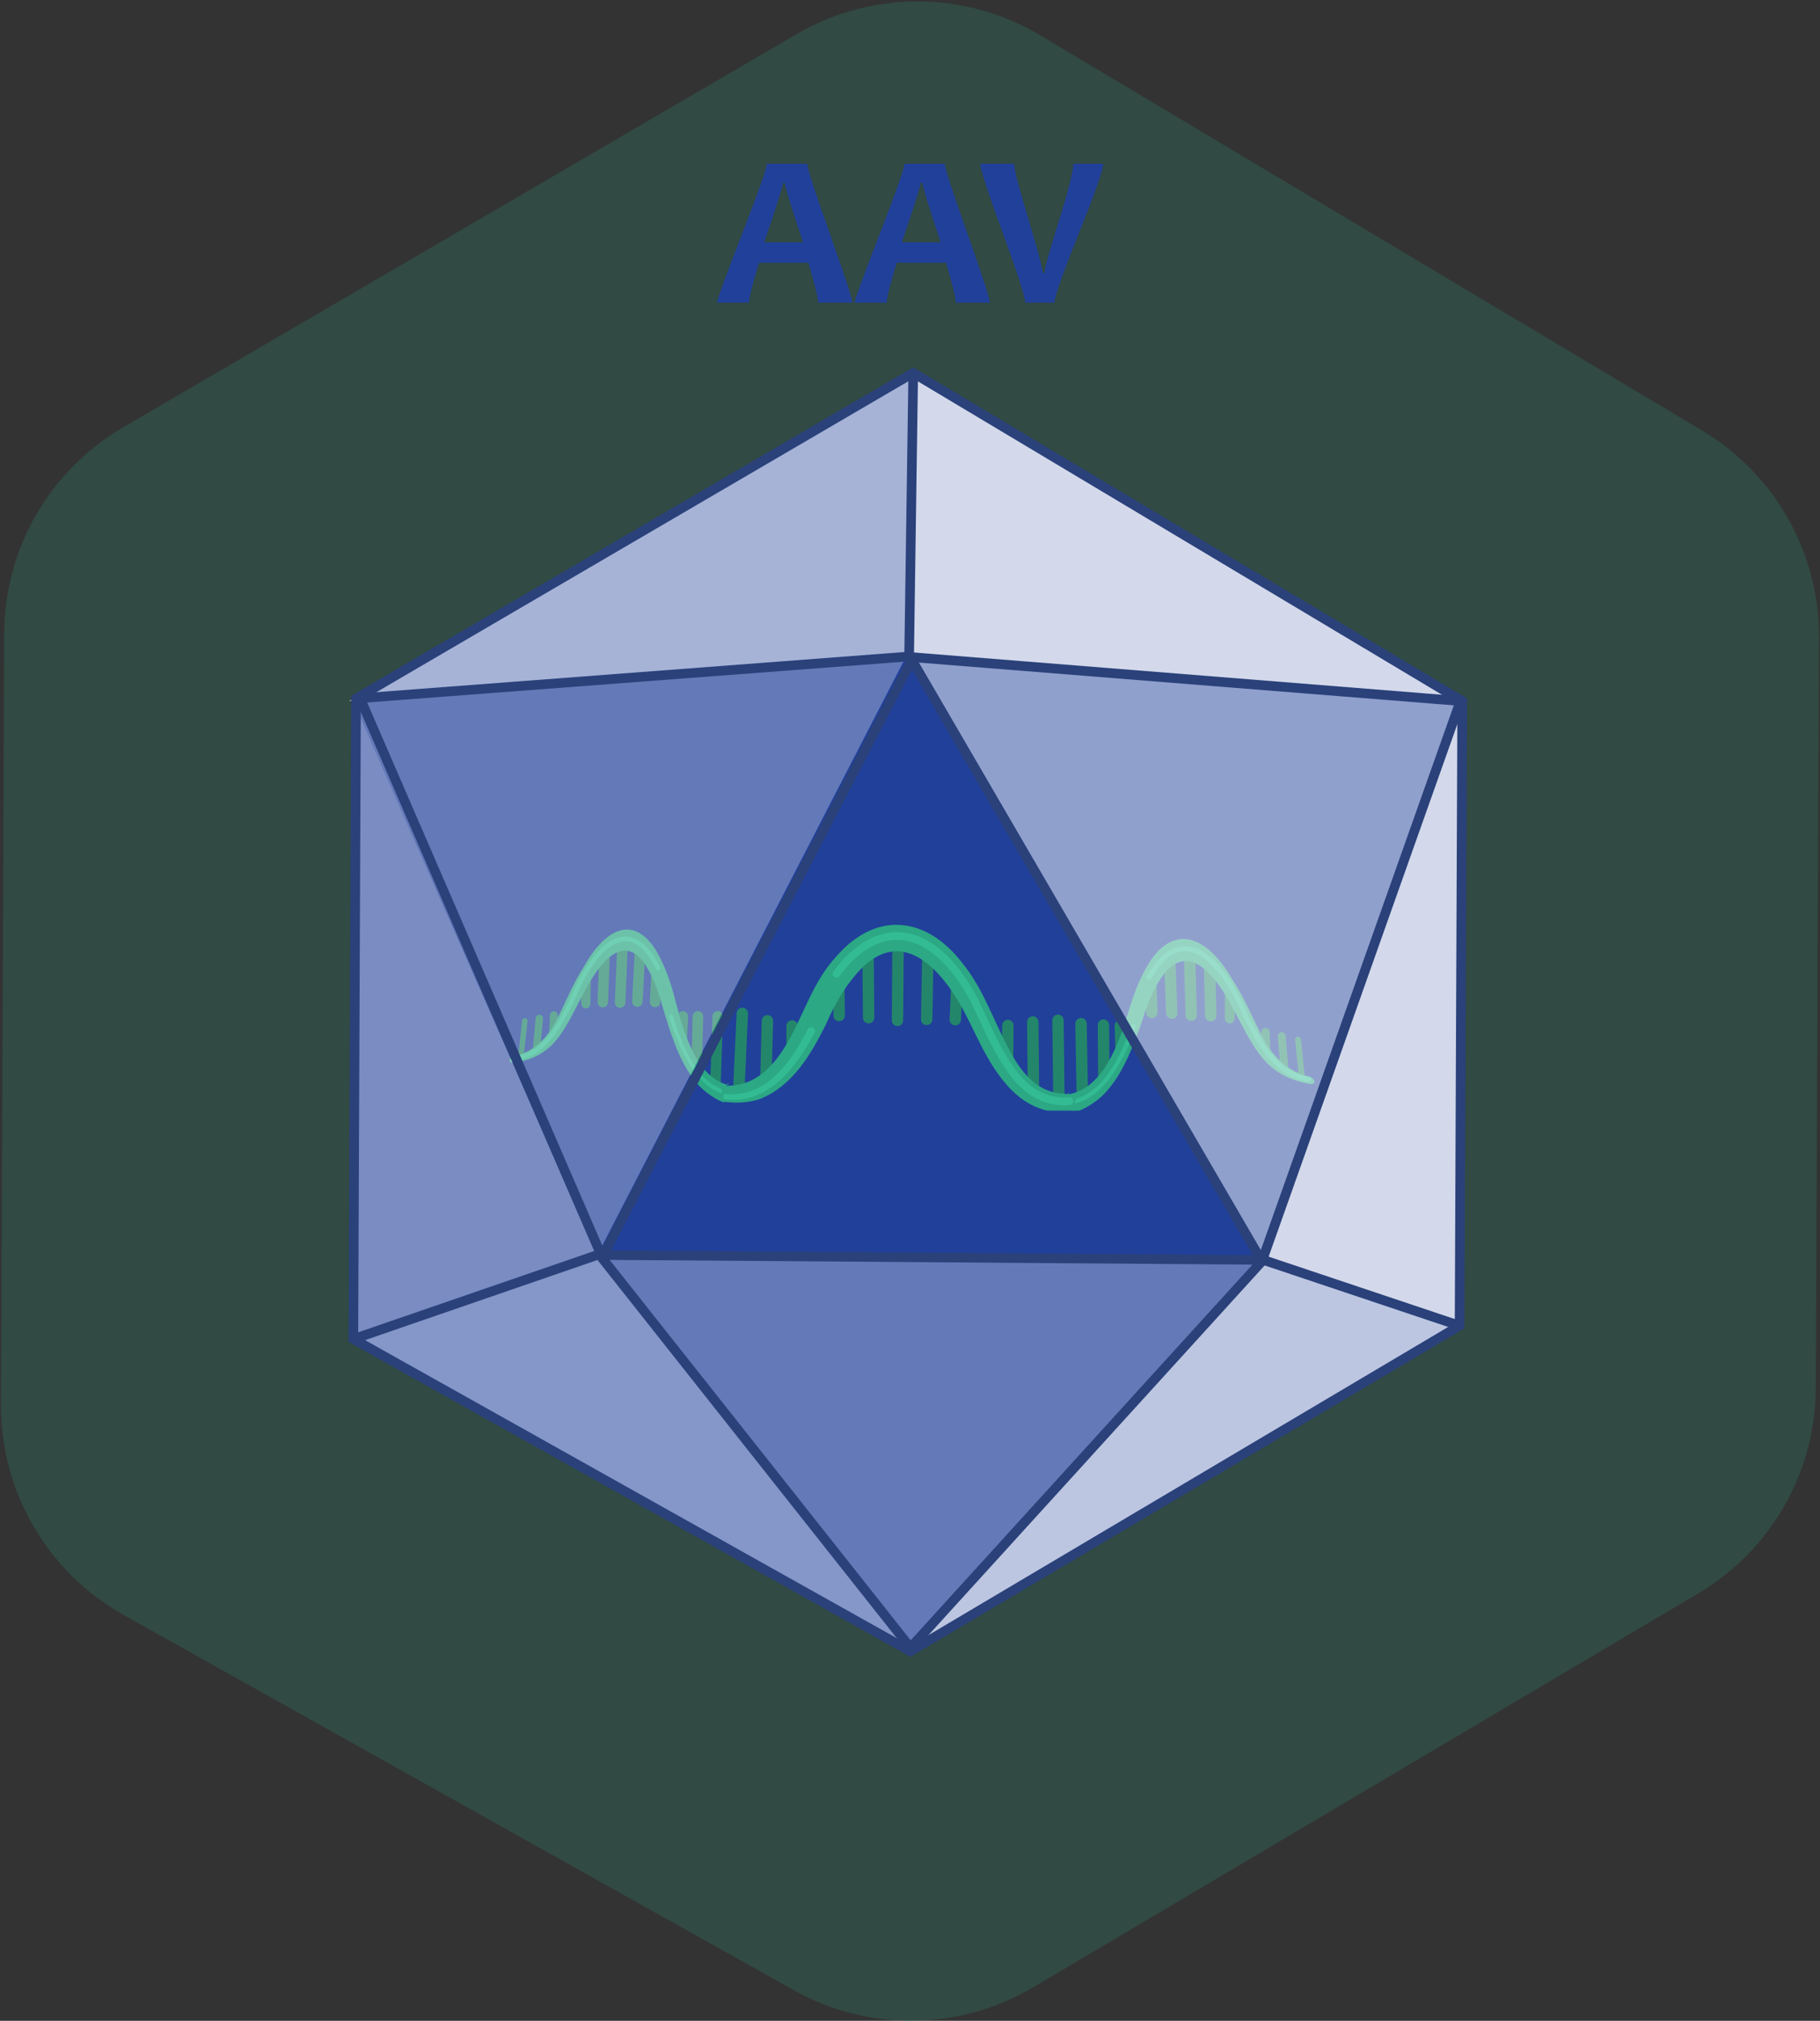
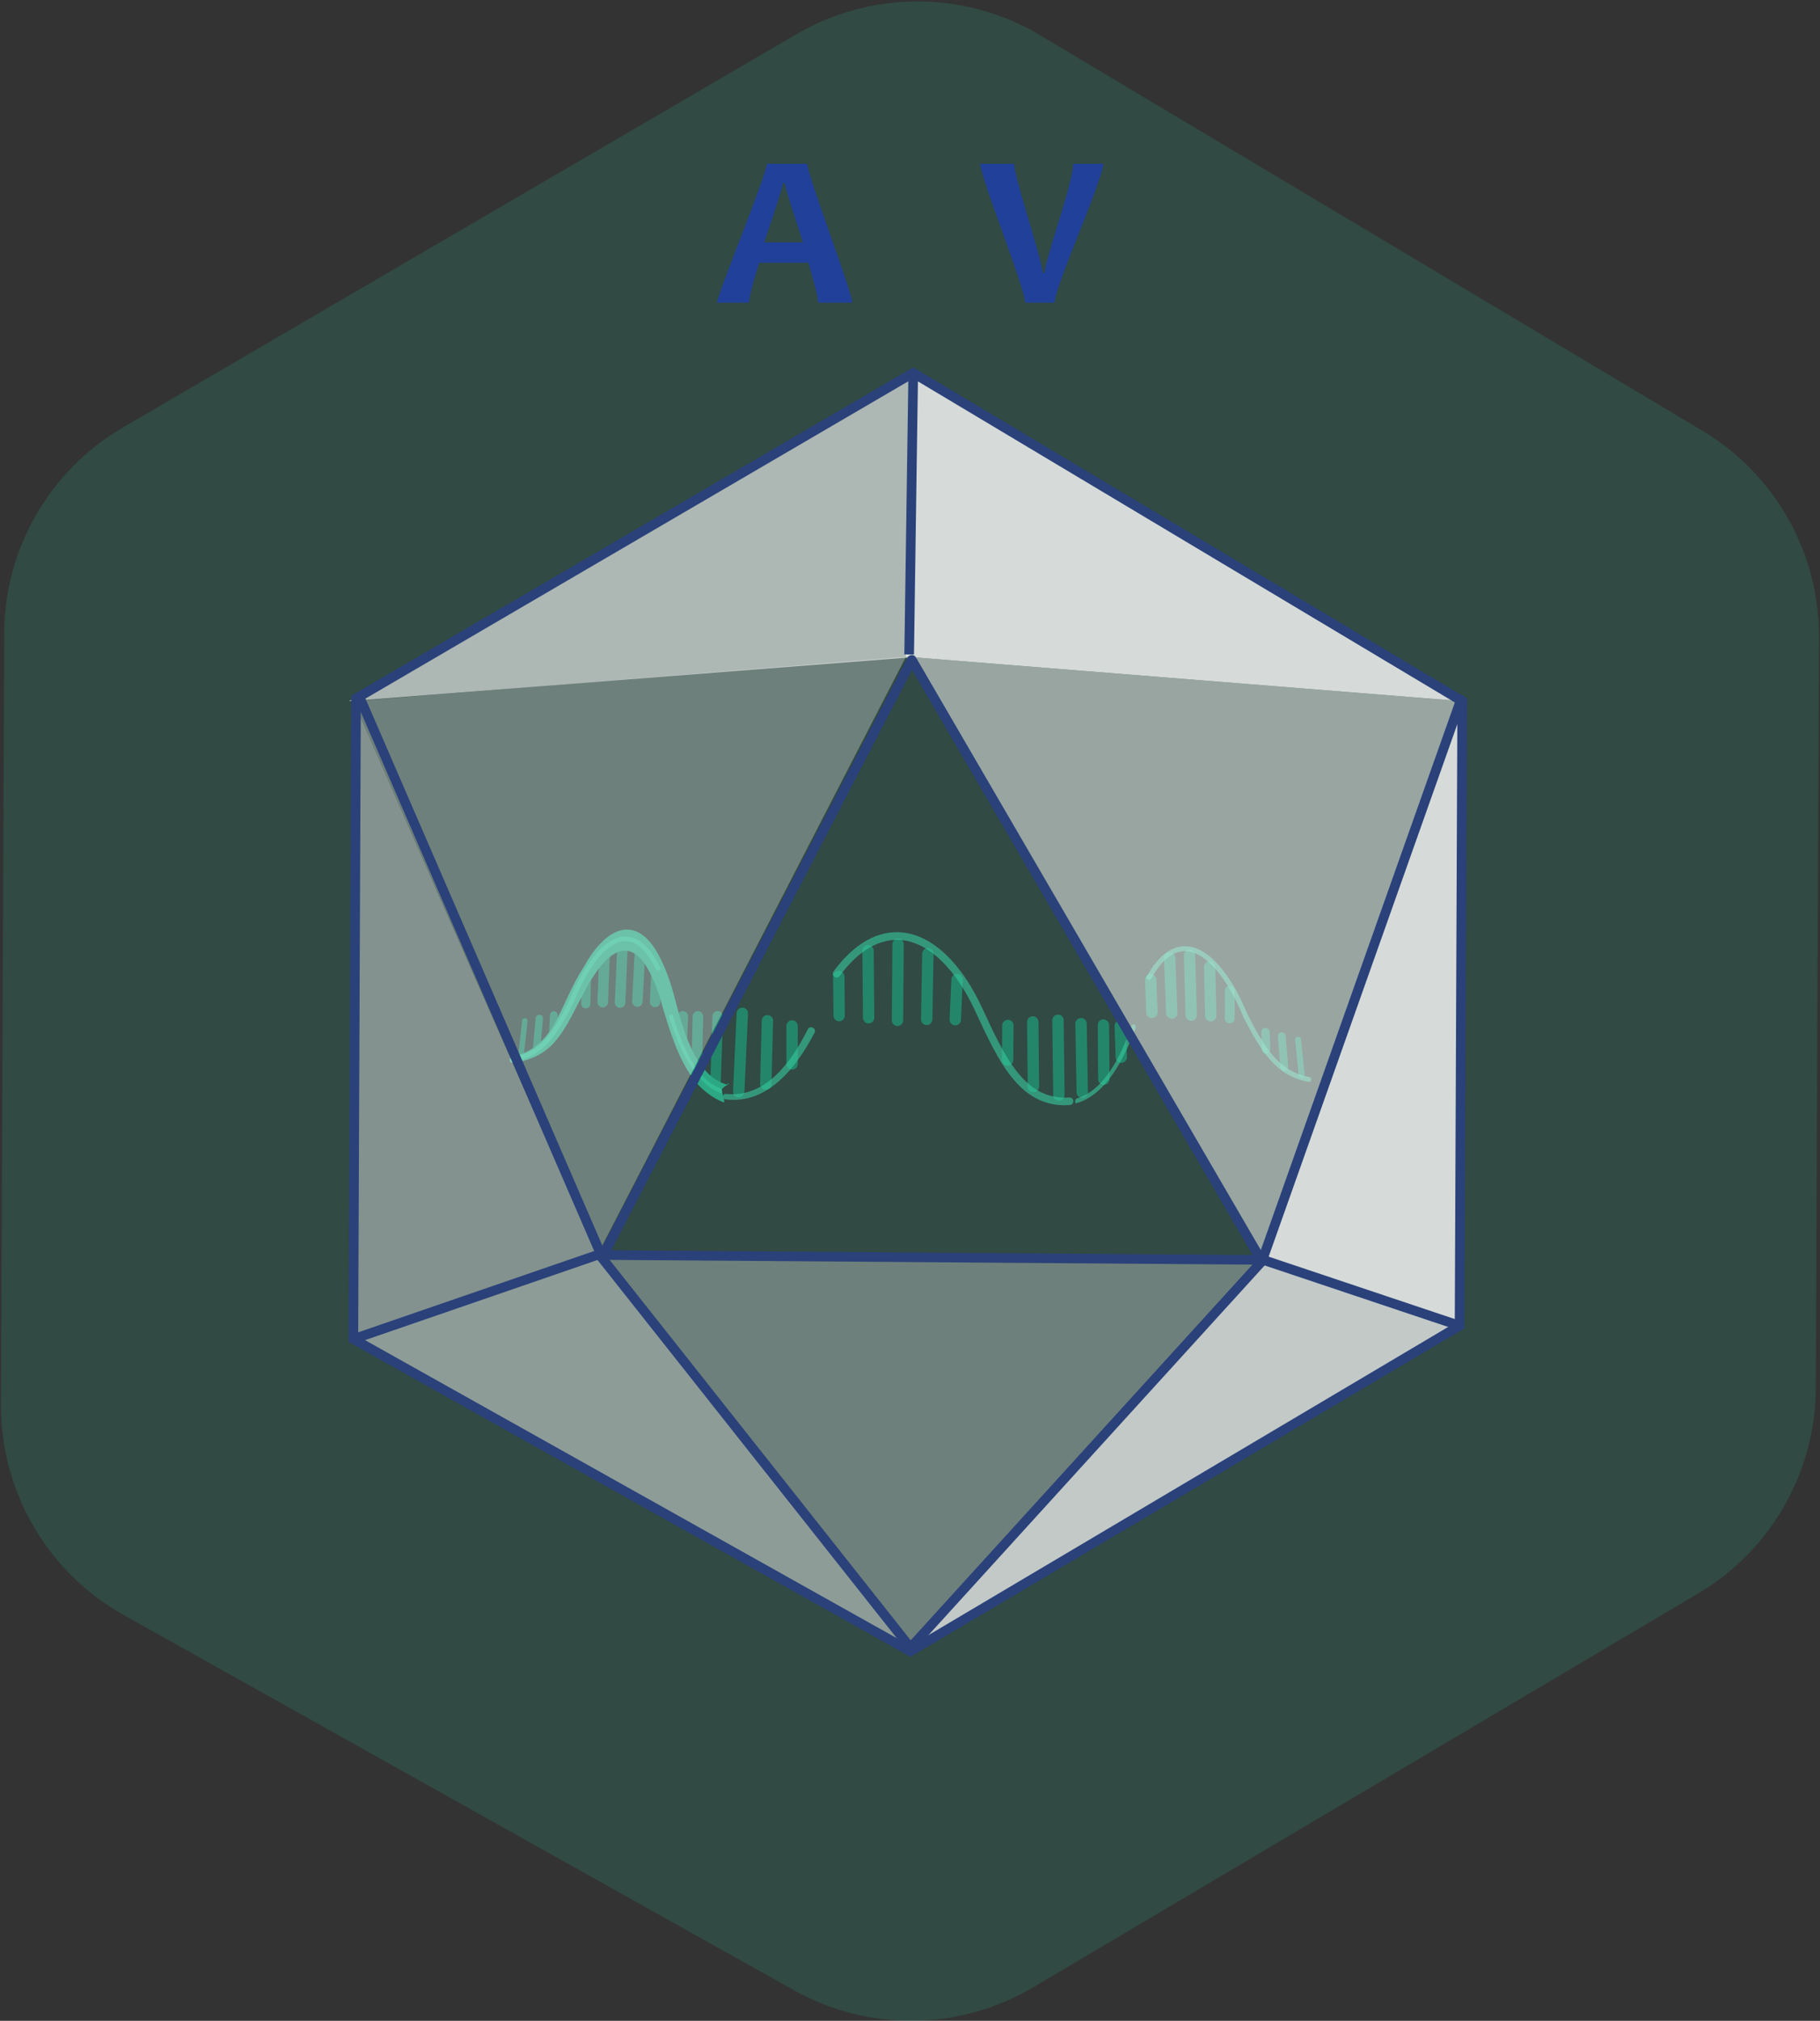
<svg xmlns="http://www.w3.org/2000/svg" width="408" height="453" viewBox="0 0 408 453" fill="none">
  <rect x="0" y="0" width="408" height="453" fill="#333333" stroke="none" />
  <path opacity="0.2" d="M233.191 7.912L381.609 96.533C397.91 106.271 407.873 123.895 407.783 142.89L407.061 311.19C406.985 330.094 396.976 347.553 380.721 357.186L231.596 445.505C215.115 455.258 194.691 455.514 177.984 446.152L27.7 362.017C10.663 352.475 0.142 334.444 0.217 314.922L0.94 141.971C1.015 122.947 11.144 105.398 27.58 95.81L178.586 7.641C195.489 -2.217 216.41 -2.112 233.207 7.912H233.191Z" fill="#2CA884" />
  <g clip-path="url(#clip0_93_1110)">
-     <path d="M204.704 83.597L327.799 157.186L327.197 297.184L204.102 370.181L79.211 300.177L79.813 156.583L204.704 83.597Z" fill="#21409A" />
    <g clip-path="url(#clip1_93_1110)">
      <path d="M165.598 245.985C165.598 245.985 165.554 245.985 165.543 245.985C164.842 245.952 164.295 245.349 164.328 244.647L165.138 227.108C165.171 226.406 165.762 225.858 166.474 225.891C167.174 225.924 167.722 226.527 167.689 227.228L166.879 244.768C166.846 245.448 166.287 245.985 165.609 245.985H165.598Z" fill="#23866A" />
      <path d="M171.661 244.307C171.661 244.307 171.639 244.307 171.628 244.307C170.928 244.286 170.369 243.705 170.391 242.992L170.764 228.785C170.785 228.083 171.409 227.502 172.077 227.546C172.778 227.568 173.336 228.149 173.315 228.862L172.942 243.069C172.92 243.759 172.351 244.307 171.672 244.307H171.661Z" fill="#23866A" />
      <path d="M177.574 239.769C176.873 239.769 176.293 239.199 176.293 238.486V229.991C176.293 229.289 176.862 228.708 177.563 228.708C178.264 228.708 178.844 229.278 178.844 229.991V238.486C178.844 239.188 178.275 239.769 177.574 239.769Z" fill="#23866A" />
      <path d="M201.19 230.012C200.489 230.012 199.92 229.431 199.92 228.73L200.051 211.651C200.051 210.949 200.632 210.379 201.332 210.379C202.033 210.379 202.602 210.96 202.602 211.661L202.471 228.741C202.471 229.442 201.891 230.012 201.19 230.012Z" fill="#23866A" />
      <path d="M194.731 229.42C194.03 229.42 193.461 228.861 193.45 228.159L193.318 213.141C193.318 212.44 193.877 211.859 194.577 211.848H194.588C195.289 211.848 195.858 212.407 195.869 213.108L196.001 228.127C196.001 228.828 195.442 229.409 194.742 229.42H194.731Z" fill="#23866A" />
      <path d="M188.128 228.938C187.428 228.938 186.858 228.379 186.847 227.677L186.76 218.929C186.76 218.228 187.318 217.647 188.019 217.636C188.72 217.658 189.3 218.195 189.311 218.896L189.398 227.644C189.398 228.346 188.84 228.927 188.139 228.938H188.128Z" fill="#23866A" />
      <path d="M207.737 229.794C207.737 229.794 207.726 229.794 207.716 229.794C207.015 229.783 206.446 229.202 206.467 228.489L206.73 213.8C206.741 213.098 207.3 212.517 208.033 212.55C208.734 212.561 209.303 213.142 209.281 213.855L209.018 228.544C209.007 229.246 208.438 229.794 207.737 229.794Z" fill="#23866A" />
      <path d="M214.143 229.859C214.143 229.859 214.099 229.859 214.088 229.859C213.387 229.826 212.84 229.234 212.872 228.522L213.278 219.522C213.31 218.82 213.902 218.261 214.613 218.305C215.314 218.338 215.861 218.93 215.829 219.643L215.424 228.643C215.391 229.333 214.832 229.859 214.153 229.859H214.143Z" fill="#23866A" />
      <path d="M237.387 246.752C236.687 246.752 236.117 246.193 236.106 245.491L235.898 228.741C235.898 228.04 236.457 227.459 237.158 227.448C237.869 227.404 238.439 228.007 238.449 228.708L238.657 245.458C238.657 246.16 238.099 246.741 237.398 246.752H237.387Z" fill="#23866A" />
      <path d="M231.671 244.844C230.971 244.844 230.401 244.285 230.39 243.583L230.248 229.113C230.248 228.412 230.806 227.831 231.507 227.82C232.175 227.787 232.788 228.379 232.799 229.08L232.941 243.55C232.941 244.252 232.383 244.833 231.682 244.844H231.671Z" fill="#23866A" />
      <path d="M225.879 238.891C225.179 238.891 224.609 238.31 224.609 237.609L224.664 229.859C224.664 229.157 225.255 228.631 225.945 228.587C226.646 228.587 227.215 229.168 227.215 229.869L227.16 237.62C227.16 238.321 226.58 238.891 225.879 238.891Z" fill="#23866A" />
-       <path d="M162.541 243.386C169.592 243.562 173.654 238.804 176.851 233.159C180.388 226.877 182.435 219.818 187.482 214.413C196.307 204.218 207.485 205.326 215.577 215.685C220.35 221.495 222.507 228.258 225.868 234.617C233.675 250.15 241.218 242.323 241.788 247.267C241.798 248.341 240.966 249.229 239.915 249.306C237.353 249.503 234.561 249.196 232.054 248.067C229.525 246.96 227.412 245.162 225.726 243.244C220.722 237.532 218.609 230.911 214.974 224.674C209.38 215.279 200.949 207.869 191.938 218.381C189.07 221.67 186.935 225.551 185.172 229.596C181.888 236.195 177.672 243.551 170.205 246.412C167.425 247.3 164.873 247.278 162.377 247.004C161.381 246.894 160.669 245.995 160.779 245.009C160.877 244.088 161.655 243.419 162.541 243.397V243.386Z" fill="#2CA884" />
      <path opacity="0.6" d="M238.71 247.772C228.407 247.772 223.743 237.708 218.816 227.075C214.415 217.341 208.349 211.388 202.185 210.741C197.313 210.237 192.485 213.011 188.226 218.788C187.952 219.171 187.416 219.248 187.032 218.963C186.649 218.689 186.573 218.152 186.857 217.768C191.499 211.476 196.853 208.45 202.361 209.031C209.149 209.744 215.707 216.058 220.36 226.352C225.418 237.259 229.787 246.686 239.706 246.018C240.166 245.996 240.582 246.336 240.615 246.807C240.648 247.278 240.297 247.684 239.827 247.717C239.443 247.739 239.071 247.761 238.71 247.761V247.772Z" fill="#37C99E" />
      <path opacity="0.6" d="M182.589 231.525C178.658 239.056 172.22 247.65 162.618 246.445C161.83 246.368 161.907 245.173 162.717 245.217C171.782 246.16 177.454 237.927 181.1 230.725C181.625 229.738 183.136 230.538 182.6 231.536L182.589 231.525Z" fill="#37C99E" />
      <path d="M242.619 246.116C241.93 246.116 241.36 245.557 241.338 244.866L241.065 229.508C241.054 228.806 241.612 228.225 242.313 228.203C243.013 228.16 243.594 228.752 243.616 229.453L243.889 244.811C243.9 245.513 243.342 246.094 242.641 246.116C242.641 246.116 242.63 246.116 242.619 246.116Z" fill="#23866A" />
      <path d="M247.458 243.189C246.758 243.189 246.188 242.619 246.177 241.918L246.09 229.783C246.09 229.081 246.648 228.5 247.36 228.5C248.017 228.511 248.641 229.059 248.641 229.772L248.728 241.907C248.728 242.608 248.17 243.189 247.458 243.189Z" fill="#23866A" />
      <path d="M251.357 238.256C250.667 238.256 250.109 237.708 250.087 237.017L249.868 229.98C249.846 229.278 250.404 228.686 251.105 228.664C251.784 228.664 252.397 229.201 252.419 229.903L252.638 236.941C252.66 237.642 252.101 238.234 251.401 238.256C251.39 238.256 251.379 238.256 251.357 238.256Z" fill="#23866A" />
      <path d="M267.035 228.85C266.346 228.85 265.776 228.302 265.765 227.611L265.393 214.172C265.371 213.47 265.93 212.878 266.63 212.856C267.364 212.834 267.922 213.393 267.944 214.095L268.316 227.534C268.338 228.236 267.78 228.828 267.079 228.85C267.068 228.85 267.057 228.85 267.046 228.85H267.035Z" fill="#23866A" />
      <path d="M262.678 228.379C261.999 228.379 261.43 227.842 261.408 227.151L260.926 214.841C260.905 214.139 261.452 213.536 262.153 213.514C262.831 213.492 263.445 214.04 263.477 214.742L263.959 227.053C263.981 227.754 263.434 228.357 262.733 228.379C262.722 228.379 262.7 228.379 262.678 228.379Z" fill="#23866A" />
      <path d="M258.222 228.236C257.543 228.236 256.974 227.699 256.952 227.008L256.678 219.675C256.656 218.973 257.204 218.381 257.905 218.348C258.605 218.326 259.197 218.874 259.229 219.576L259.503 226.91C259.525 227.611 258.978 228.203 258.277 228.236C258.266 228.236 258.244 228.236 258.233 228.236H258.222Z" fill="#23866A" />
      <path d="M271.415 228.983C270.725 228.983 270.155 228.434 270.145 227.733L269.893 216.804C269.882 216.102 270.44 215.51 271.141 215.499C271.141 215.499 271.163 215.499 271.174 215.499C271.863 215.499 272.433 216.047 272.444 216.749L272.696 227.678C272.707 228.38 272.148 228.972 271.447 228.983C271.447 228.983 271.426 228.983 271.415 228.983Z" fill="#23866A" />
      <path d="M275.684 229.409C275.071 229.409 274.578 228.916 274.578 228.302V222.098C274.567 221.484 275.06 220.99 275.673 220.979C276.286 220.979 276.779 221.473 276.779 222.087V228.291C276.79 228.905 276.297 229.398 275.684 229.409Z" fill="#23866A" />
      <path d="M291.791 241.61C291.452 241.61 291.167 241.358 291.134 241.007L290.335 233.147C290.302 232.786 290.565 232.457 290.926 232.413C291.287 232.369 291.616 232.643 291.66 233.005L292.459 240.865C292.492 241.226 292.229 241.555 291.868 241.599C291.846 241.599 291.824 241.599 291.802 241.599L291.791 241.61Z" fill="#23866A" />
      <path d="M287.904 240.043C287.444 240.043 287.061 239.692 287.017 239.22L286.459 232.358C286.415 231.865 286.787 231.437 287.269 231.404C287.751 231.372 288.188 231.733 288.221 232.216L288.78 239.078C288.823 239.571 288.451 239.999 287.969 240.032C287.948 240.032 287.926 240.032 287.893 240.032L287.904 240.043Z" fill="#23866A" />
      <path d="M283.82 236.195C283.316 236.195 282.9 235.789 282.878 235.285L282.747 231.394C282.725 230.867 283.141 230.44 283.656 230.418C284.159 230.418 284.608 230.813 284.63 231.328L284.761 235.219C284.783 235.746 284.367 236.173 283.853 236.195C283.853 236.195 283.831 236.195 283.82 236.195Z" fill="#23866A" />
-       <path d="M239.719 245.272C247.284 243.814 250.667 234.321 252.999 226.757C254.247 222.427 255.955 218.097 258.43 214.632C264.473 206.674 271.513 211.157 276.429 219.85C279.539 224.586 281.301 229.607 283.787 233.838C285.944 237.357 289.162 240.394 293.443 241.314C294.111 241.501 294.659 242.027 294.67 242.476C294.67 242.904 294.177 243.112 293.553 242.981C291.954 242.674 290.246 242.213 288.648 241.479C287.049 240.766 285.615 239.769 284.422 238.673C280.896 235.241 279.079 230.878 276.55 226.373C272.969 219.379 266.805 210.796 260.871 218.425C258.879 221.122 257.39 224.586 256.251 228.226C254.477 233.422 252.014 240.152 248.401 244.23C246.255 246.916 242.948 248.791 240.594 249.47C239.981 249.679 240.934 247.596 241.021 246.697C241.098 245.875 238.875 245.206 239.434 244.943L239.74 245.305L239.719 245.272Z" fill="#2CA884" />
      <path opacity="0.6" d="M293.432 242.52C293.432 242.52 293.366 242.52 293.334 242.52C286.086 241.293 282.582 235.494 278.761 228.05C275.049 219.018 270.276 213.504 265.973 213.24C263.104 213.065 260.444 215.126 258.079 219.368C257.926 219.631 257.586 219.73 257.324 219.577C257.05 219.423 256.962 219.083 257.105 218.82C259.699 214.172 262.71 211.925 266.028 212.122C270.845 212.407 275.849 218.042 279.757 227.579C283.425 234.704 286.775 240.273 293.52 241.424C293.826 241.479 294.023 241.764 293.98 242.06C293.936 242.334 293.695 242.52 293.432 242.52Z" fill="#37C99E" />
      <g opacity="0.6">
        <path d="M254.521 230.593C251.795 237.938 247.7 245.469 241.339 247.3C240.857 247.475 240.923 246.423 241.415 246.225C247.393 244.45 251.116 237.171 253.623 230.089C253.952 229.212 254.86 229.716 254.532 230.593H254.521Z" fill="#37C99E" />
      </g>
      <path d="M160.417 243.759C160.417 243.759 160.396 243.759 160.374 243.759C159.728 243.737 159.213 243.189 159.235 242.543L159.717 227.776C159.739 227.119 160.319 226.615 160.932 226.636C161.578 226.658 162.093 227.206 162.071 227.853L161.589 242.619C161.567 243.255 161.042 243.759 160.407 243.759H160.417Z" fill="#23866A" />
      <path d="M156.181 240.701H156.148C155.502 240.69 154.977 240.141 154.999 239.495L155.272 227.82C155.283 227.173 155.809 226.669 156.455 226.669H156.488C157.134 226.68 157.659 227.228 157.637 227.875L157.364 239.55C157.353 240.196 156.827 240.701 156.181 240.701Z" fill="#23866A" />
      <path d="M152.787 235.768C152.787 235.768 152.755 235.768 152.733 235.768C152.087 235.735 151.572 235.187 151.605 234.54L151.901 227.776C151.933 227.118 152.492 226.614 153.127 226.647C153.773 226.68 154.287 227.228 154.255 227.875L153.959 234.638C153.926 235.274 153.412 235.768 152.777 235.768H152.787Z" fill="#23866A" />
      <path d="M139.014 225.924C139.014 225.924 138.981 225.924 138.959 225.924C138.313 225.902 137.799 225.343 137.832 224.696L138.379 211.782C138.401 211.136 138.992 210.598 139.605 210.653C140.251 210.675 140.766 211.234 140.733 211.881L140.186 224.794C140.164 225.43 139.638 225.924 139.003 225.924H139.014Z" fill="#23866A" />
      <path d="M142.889 225.693C142.889 225.693 142.845 225.693 142.823 225.693C142.177 225.661 141.674 225.101 141.707 224.455L142.32 212.626C142.353 211.98 142.922 211.475 143.557 211.508C144.203 211.541 144.707 212.1 144.674 212.747L144.061 224.575C144.028 225.211 143.502 225.693 142.878 225.693H142.889Z" fill="#23866A" />
      <path d="M146.852 225.781C146.852 225.781 146.808 225.781 146.786 225.781C146.14 225.748 145.637 225.189 145.669 224.542L146.031 217.494C146.064 216.847 146.622 216.343 147.268 216.376C147.914 216.408 148.418 216.968 148.385 217.614L148.023 224.663C147.991 225.299 147.476 225.781 146.841 225.781H146.852Z" fill="#23866A" />
      <path d="M135.126 225.836C135.126 225.836 135.094 225.836 135.083 225.836C134.437 225.814 133.922 225.266 133.944 224.609L134.338 214.096C134.36 213.449 134.94 212.934 135.564 212.956C136.21 212.978 136.725 213.526 136.703 214.184L136.309 224.696C136.287 225.332 135.762 225.836 135.126 225.836Z" fill="#23866A" />
      <path d="M131.328 226.045C131.328 226.045 131.317 226.045 131.306 226.045C130.737 226.045 130.288 225.562 130.299 225.003L130.409 219.04C130.409 218.481 130.879 218.031 131.438 218.031C131.438 218.031 131.449 218.031 131.46 218.031C132.029 218.031 132.478 218.514 132.467 219.073L132.357 225.036C132.357 225.595 131.887 226.045 131.328 226.045Z" fill="#23866A" />
      <path d="M116.831 236.995C116.831 236.995 116.787 236.995 116.765 236.995C116.426 236.962 116.185 236.655 116.218 236.316L117.05 228.785C117.083 228.445 117.4 228.193 117.729 228.236C118.068 228.269 118.309 228.576 118.276 228.916L117.444 236.447C117.411 236.765 117.138 236.995 116.831 236.995Z" fill="#23866A" />
      <path d="M120.303 235.68C120.303 235.68 120.249 235.68 120.227 235.68C119.778 235.636 119.439 235.242 119.482 234.792L120.084 228.215C120.128 227.766 120.533 227.426 120.982 227.47C121.431 227.513 121.771 227.908 121.727 228.358L121.125 234.935C121.081 235.362 120.73 235.68 120.303 235.68Z" fill="#23866A" />
      <path d="M123.992 232.183C123.992 232.183 123.959 232.183 123.948 232.183C123.467 232.161 123.094 231.756 123.116 231.273L123.291 227.535C123.313 227.053 123.74 226.68 124.2 226.702C124.682 226.724 125.054 227.13 125.032 227.612L124.857 231.35C124.835 231.821 124.452 232.183 123.992 232.183Z" fill="#23866A" />
      <path d="M162.991 243.135C156.301 241.348 153.433 232.052 151.495 224.652C150.455 220.421 148.999 216.167 146.853 212.714C141.608 204.756 135.291 208.713 130.802 216.847C127.966 221.254 126.324 226.001 124.058 229.936C122.087 233.214 119.186 235.976 115.376 236.645C114.784 236.787 114.281 237.27 114.27 237.697C114.259 238.103 114.697 238.333 115.255 238.234C116.678 238.015 118.2 237.653 119.635 237.029C121.069 236.415 122.35 235.538 123.434 234.54C126.62 231.416 128.306 227.305 130.605 223.096C133.89 216.54 139.495 208.593 144.641 216.222C146.371 218.908 147.63 222.317 148.594 225.88C150.083 230.966 152.174 237.577 155.316 241.666C157.177 244.351 160.079 246.325 162.17 247.092C162.706 247.322 161.896 245.272 161.831 244.406C161.776 243.606 163.757 243.08 163.265 242.795L162.98 243.124L162.991 243.135Z" fill="#2CA884" />
      <path opacity="0.6" d="M115.353 237.807C115.101 237.807 114.882 237.621 114.849 237.357C114.816 237.072 115.014 236.82 115.298 236.787C121.276 236.02 124.331 230.835 127.714 224.126C131.272 215.291 135.772 210.116 140.02 209.963C140.086 209.963 140.152 209.963 140.217 209.963C143.162 209.963 145.779 212.276 147.991 216.836C148.111 217.088 148.013 217.395 147.75 217.527C147.487 217.658 147.191 217.549 147.06 217.286C144.991 213.021 142.626 210.884 140.053 210.993C136.276 211.125 132.017 216.189 128.645 224.554C125.108 231.569 121.9 236.974 115.43 237.807C115.408 237.807 115.386 237.807 115.364 237.807H115.353Z" fill="#37C99E" />
      <g opacity="0.6">
        <path d="M150.082 228.269C152.392 235.471 155.906 242.915 161.523 245.008C161.95 245.195 161.906 244.186 161.468 243.967C156.191 241.961 152.994 234.77 150.881 227.831C150.607 226.965 149.786 227.414 150.071 228.269H150.082Z" fill="#37C99E" />
      </g>
    </g>
    <path opacity="0.8" d="M327.799 157.186L203.105 147.21L204.704 83.597L327.799 157.186Z" fill="white" />
    <path opacity="0.6" d="M78.215 157.185L203.303 147.418L205.098 82.993L78.215 157.185Z" fill="white" />
    <path opacity="0.5" d="M203.105 147.21L283.184 282.429L327.799 157.186L203.105 147.21Z" fill="white" />
    <path opacity="0.3" d="M203.106 147.21L133.977 281.234L79.223 157.186L203.106 147.21Z" fill="white" />
    <path opacity="0.8" d="M327.197 297.184L283.184 282.429L327.799 157.186L327.197 297.184Z" fill="white" />
    <path opacity="0.3" d="M204.103 370.181L283.185 282.428L133.791 281.233L204.103 370.181Z" fill="white" />
    <path opacity="0.7" d="M204.102 370.181L283.183 282.429L327.197 297.184L204.102 370.181Z" fill="white" />
    <path opacity="0.45" d="M203.775 370.182L133.89 281.333L78.621 300.177L203.775 370.182Z" fill="white" />
    <path opacity="0.4" d="M78.621 300.176L133.89 281.332L79.223 157.186L78.621 300.176Z" fill="white" />
    <path d="M204.113 371.42L203.577 371.113L78.139 300.812V300.177L78.741 155.969L204.705 82.347L328.873 156.572V157.186L328.271 297.798L327.745 298.105L204.113 371.409V371.42ZM80.296 299.552L204.092 368.942L326.125 296.581L326.716 157.81L204.694 84.846L80.887 157.208L80.296 299.552Z" fill="#2A417A" />
-     <path d="M327.712 158.26L203.105 148.295L79.89 157.657L79.736 155.519L203.105 146.136H203.193L327.876 156.111L327.712 158.26Z" fill="#2A417A" />
    <path d="M203.646 83.58L202.732 146.693L204.889 146.725L205.802 83.611L203.646 83.58Z" fill="#2A417A" />
    <path d="M79.563 301.196L78.873 299.157L133.715 280.258H133.901L283.36 281.354L283.525 281.409L327.538 296.164L326.859 298.203L282.999 283.503L134.065 282.406L79.563 301.196Z" fill="#2A417A" />
    <path d="M282.888 283.843C282.505 283.843 282.154 283.646 281.957 283.306L204.452 150.148L135.947 282.341C135.761 282.714 135.388 282.933 134.95 282.922C134.534 282.911 134.162 282.659 133.998 282.275L80.021 157.613C79.78 157.065 80.032 156.429 80.579 156.199C81.127 155.958 81.762 156.21 81.992 156.758L135.082 279.338L203.445 147.418C203.631 147.068 203.981 146.848 204.376 146.837C204.813 146.816 205.131 147.035 205.328 147.375L282.647 280.225L326.474 156.539C326.672 155.98 327.285 155.684 327.843 155.881C328.401 156.079 328.697 156.692 328.5 157.252L283.895 283.13C283.753 283.525 283.403 283.799 282.987 283.843C282.954 283.843 282.921 283.843 282.888 283.843Z" fill="#2A417A" />
    <path d="M204.049 371.037L133.354 281.706L135.029 280.368L204.158 367.704L282.386 281.706L283.974 283.153L204.049 371.037Z" fill="#2A417A" />
  </g>
  <path d="M191.064 67.845H183.403C183.403 66.791 182.681 63.811 181.221 58.904H170.173C168.668 63.736 167.931 66.716 167.931 67.845H160.736C160.736 67.228 162.603 62.125 166.32 52.538C170.038 42.95 171.904 37.667 171.904 36.704H180.95C180.95 37.607 182.636 42.815 186.007 52.312C189.378 61.809 191.064 66.987 191.064 67.845ZM180.017 54.329C177.292 46.096 175.923 41.656 175.923 40.979H175.546C175.546 41.596 174.132 46.051 171.317 54.329H180.032H180.017Z" fill="#21409A" />
-   <path d="M221.918 67.845H214.257C214.257 66.791 213.534 63.811 212.074 58.904H201.027C199.522 63.736 198.784 66.716 198.784 67.845H191.59C191.59 67.228 193.456 62.125 197.174 52.538C200.891 42.95 202.758 37.667 202.758 36.704H211.803C211.803 37.607 213.489 42.815 216.86 52.312C220.232 61.809 221.918 66.987 221.918 67.845ZM210.87 54.329C208.146 46.096 206.776 41.656 206.776 40.979H206.4C206.4 41.596 204.985 46.051 202.171 54.329H210.885H210.87Z" fill="#21409A" />
  <path d="M247.323 36.704C247.323 38.014 245.502 43.206 241.86 52.297C238.218 61.388 236.396 66.565 236.396 67.845H229.819C229.819 66.61 228.133 61.403 224.792 52.222C221.436 43.041 219.75 37.863 219.75 36.704H227.336C227.336 37.863 228.404 42.002 230.542 49.091C232.679 56.195 233.747 60.214 233.747 61.177H234.154C234.154 60.259 235.222 56.376 237.375 49.528C239.512 42.679 240.596 38.405 240.596 36.704H247.338H247.323Z" fill="#21409A" />
  <defs>
    <clipPath id="clip0_93_1110">
      <rect width="250.734" height="289.073" fill="white" transform="translate(78.139 82.347)" />
    </clipPath>
    <clipPath id="clip1_93_1110">
      <rect width="182.842" height="41.656" fill="white" transform="translate(112.08 207.315)" />
    </clipPath>
  </defs>
</svg>